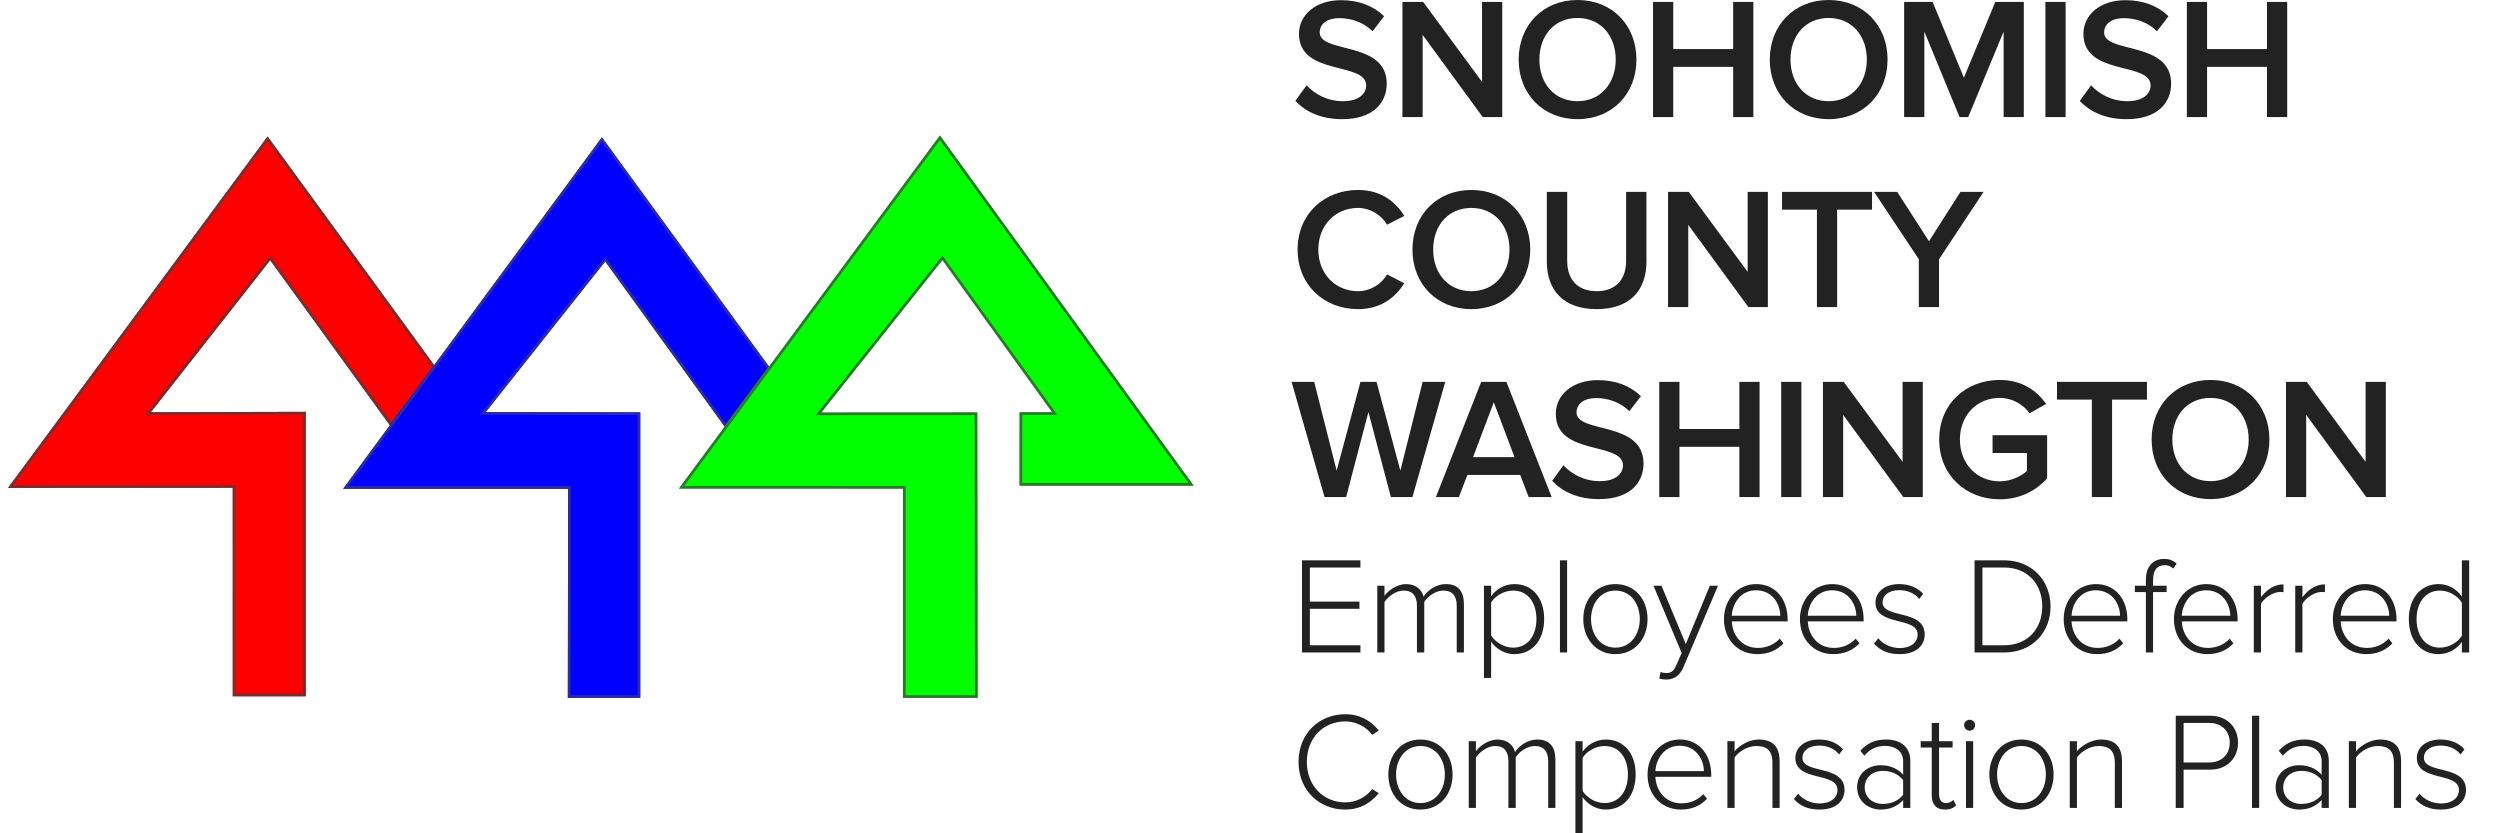
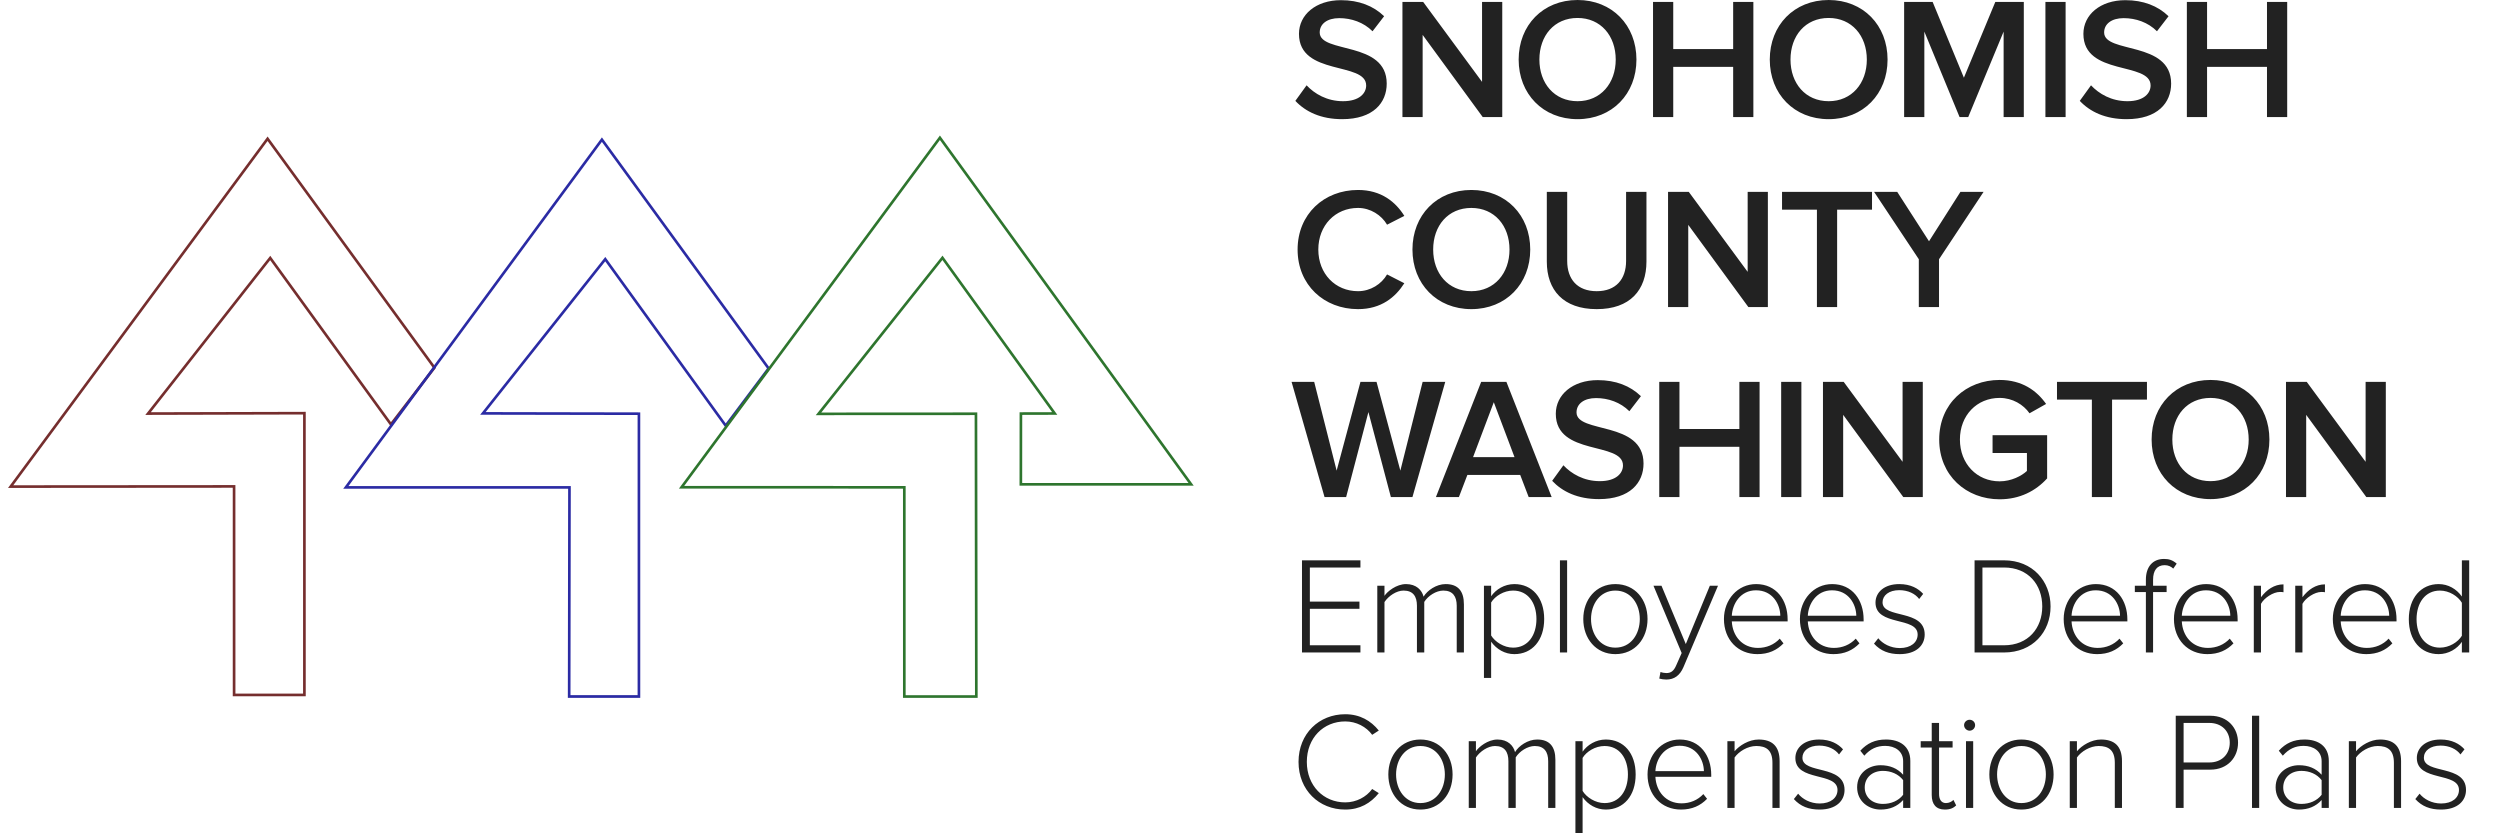
<svg xmlns="http://www.w3.org/2000/svg" width="156" height="52" viewBox="0 0 156 52" fill="none" aria-labelledby="header-desktop-title header-desktop-desc">
  <title id="header-desktop-title">Snohomish County Washington Employees Deferred Compensation Plans</title>
  <desc id="header-desktop-desc">Snohomish County Washington Employees Deferred Compensation Plans logo</desc>
-   <path d="M14.523 30.436L0.5 30.447L16.697 8.517L27.211 22.947L24.391 26.62L16.859 16.236L9.41 25.723L19.078 25.698V43.448H14.524L14.523 30.436Z" fill="#FF0000" />
  <path fill-rule="evenodd" clip-rule="evenodd" d="M24.391 26.62L27.211 22.947L16.697 8.517L0.5 30.447L14.523 30.436L14.524 43.448H19.078V25.698L9.41 25.723L16.859 16.236L24.391 26.62ZM18.911 25.865L9.067 25.891L16.864 15.959L24.395 26.341L27.003 22.944L16.696 8.799L0.83 30.28L14.689 30.269L14.691 43.281H18.911V25.865Z" fill="#752E2E" />
-   <path d="M35.451 30.497H21.416L37.559 8.572L48.065 22.991L45.282 26.702L37.765 16.309L30.306 25.713L39.952 25.732V43.545H35.433L35.451 30.497Z" fill="#0000FF" />
  <path fill-rule="evenodd" clip-rule="evenodd" d="M45.282 26.702L48.065 22.991L37.559 8.572L21.416 30.497H35.451L35.433 43.545H39.952V25.732L30.306 25.713L37.765 16.309L45.282 26.702ZM39.786 25.898L29.962 25.879L37.771 16.033L45.284 26.421L47.858 22.99L37.558 8.854L21.746 30.33H35.618L35.599 43.378H39.786V25.898Z" fill="#2B2BA4" />
-   <path d="M56.346 30.492L42.364 30.487L58.651 8.455L74.489 30.307H63.618L63.622 25.724L65.652 25.719L58.807 16.225L51.248 25.741L60.983 25.735L61.006 43.545H56.346V30.492Z" fill="#00FF00" />
  <path fill-rule="evenodd" clip-rule="evenodd" d="M63.622 25.724L63.618 30.307H74.489L58.651 8.455L42.364 30.487L56.346 30.492V43.545H61.006L60.983 25.735L51.248 25.741L58.807 16.225L65.652 25.719L63.622 25.724ZM60.816 25.902L50.903 25.907L58.813 15.95L65.977 25.884L63.788 25.89L63.785 30.14H74.162L58.65 8.737L42.694 30.321L56.512 30.326V43.379H60.839L60.816 25.902Z" fill="#2E752E" />
  <path d="M83.751 7.436C85.69 7.436 86.531 6.412 86.531 5.216C86.531 2.533 82.35 3.362 82.35 2.026C82.35 1.487 82.824 1.132 83.567 1.132C84.322 1.132 85.087 1.39 85.647 1.951L86.369 1.013C85.701 0.366 84.796 0.011 83.675 0.011C82.102 0.011 81.056 0.927 81.056 2.112C81.056 4.763 85.249 3.826 85.249 5.334C85.249 5.809 84.839 6.315 83.805 6.315C82.802 6.315 82.026 5.852 81.531 5.324L80.83 6.294C81.466 6.973 82.425 7.436 83.751 7.436ZM88.773 7.307V2.177L92.523 7.307H93.741V0.119H92.48V5.108L88.805 0.119H87.512V7.307H88.773ZM98.439 7.436C100.595 7.436 102.114 5.863 102.114 3.718C102.114 1.573 100.595 0 98.439 0C96.284 0 94.764 1.573 94.764 3.718C94.764 5.863 96.284 7.436 98.439 7.436ZM98.439 6.315C96.984 6.315 96.058 5.194 96.058 3.718C96.058 2.231 96.984 1.121 98.439 1.121C99.883 1.121 100.821 2.231 100.821 3.718C100.821 5.194 99.883 6.315 98.439 6.315ZM104.41 7.307V4.171H108.149V7.307H109.41V0.119H108.149V3.061H104.41V0.119H103.149V7.307H104.41ZM114.109 7.436C116.264 7.436 117.784 5.863 117.784 3.718C117.784 1.573 116.264 0 114.109 0C111.953 0 110.434 1.573 110.434 3.718C110.434 5.863 111.953 7.436 114.109 7.436ZM114.109 6.315C112.654 6.315 111.727 5.194 111.727 3.718C111.727 2.231 112.654 1.121 114.109 1.121C115.553 1.121 116.49 2.231 116.49 3.718C116.49 5.194 115.553 6.315 114.109 6.315ZM120.079 7.307V1.972L122.278 7.307H122.816L125.026 1.972V7.307H126.286V0.119H124.508L122.547 4.85L120.596 0.119H118.818V7.307H120.079ZM128.894 7.307V0.119H127.634V7.307H128.894ZM132.699 7.436C134.638 7.436 135.479 6.412 135.479 5.216C135.479 2.533 131.298 3.362 131.298 2.026C131.298 1.487 131.772 1.132 132.515 1.132C133.27 1.132 134.035 1.39 134.595 1.951L135.317 1.013C134.649 0.366 133.744 0.011 132.623 0.011C131.05 0.011 130.004 0.927 130.004 2.112C130.004 4.763 134.197 3.826 134.197 5.334C134.197 5.809 133.787 6.315 132.753 6.315C131.75 6.315 130.974 5.852 130.479 5.324L129.778 6.294C130.414 6.973 131.373 7.436 132.699 7.436ZM137.721 7.307V4.171H141.46V7.307H142.721V0.119H141.46V3.061H137.721V0.119H136.46V7.307H137.721ZM84.742 19.29C86.197 19.29 87.081 18.536 87.63 17.674L86.553 17.124C86.208 17.728 85.518 18.17 84.742 18.17C83.32 18.17 82.263 17.081 82.263 15.572C82.263 14.064 83.32 12.975 84.742 12.975C85.518 12.975 86.208 13.428 86.553 14.021L87.63 13.471C87.091 12.609 86.197 11.854 84.742 11.854C82.619 11.854 80.97 13.363 80.97 15.572C80.97 17.782 82.619 19.29 84.742 19.29ZM91.812 19.29C93.967 19.29 95.487 17.717 95.487 15.572C95.487 13.428 93.967 11.854 91.812 11.854C89.656 11.854 88.137 13.428 88.137 15.572C88.137 17.717 89.656 19.29 91.812 19.29ZM91.812 18.17C90.357 18.17 89.43 17.049 89.43 15.572C89.43 14.085 90.357 12.975 91.812 12.975C93.256 12.975 94.193 14.085 94.193 15.572C94.193 17.049 93.256 18.17 91.812 18.17ZM99.635 19.29C101.715 19.29 102.739 18.105 102.739 16.316V11.973H101.468V16.284C101.468 17.426 100.832 18.17 99.635 18.17C98.429 18.17 97.793 17.426 97.793 16.284V11.973H96.521V16.327C96.521 18.094 97.545 19.29 99.635 19.29ZM105.347 19.161V14.031L109.098 19.161H110.315V11.973H109.054V16.963L105.38 11.973H104.086V19.161H105.347ZM114.637 19.161V13.083H116.814V11.973H111.199V13.083H113.376V19.161H114.637ZM120.995 19.161V16.176L123.775 11.973H122.331L120.37 15.055L118.387 11.973H116.943L119.734 16.176V19.161H120.995ZM83.999 31.015L85.389 25.713L86.79 31.015H88.137L90.184 23.827H88.773L87.382 29.367L85.895 23.827H84.893L83.406 29.367L82.005 23.827H80.593L82.651 31.015H83.999ZM91.036 31.015L91.564 29.636H94.861L95.389 31.015H96.823L93.999 23.827H92.426L89.602 31.015H91.036ZM94.506 28.526H91.919L93.213 25.099L94.506 28.526ZM99.776 31.145C101.715 31.145 102.556 30.121 102.556 28.925C102.556 26.241 98.375 27.071 98.375 25.735C98.375 25.196 98.849 24.84 99.592 24.84C100.347 24.84 101.112 25.099 101.672 25.66L102.394 24.722C101.726 24.075 100.821 23.72 99.7 23.72C98.127 23.72 97.082 24.636 97.082 25.821C97.082 28.472 101.274 27.535 101.274 29.043C101.274 29.517 100.864 30.024 99.829 30.024C98.827 30.024 98.051 29.561 97.556 29.033L96.855 30.003C97.491 30.681 98.45 31.145 99.776 31.145ZM104.798 31.015V27.88H108.537V31.015H109.798V23.827H108.537V26.77H104.798V23.827H103.537V31.015H104.798ZM112.406 31.015V23.827H111.145V31.015H112.406ZM115.014 31.015V25.886L118.764 31.015H119.982V23.827H118.721V28.817L115.046 23.827H113.753V31.015H115.014ZM124.778 31.156C126.028 31.156 127.03 30.638 127.741 29.852V27.157H124.336V28.267H126.48V29.388C126.157 29.69 125.511 30.035 124.778 30.035C123.355 30.035 122.299 28.936 122.299 27.427C122.299 25.918 123.355 24.83 124.778 24.83C125.586 24.83 126.265 25.25 126.642 25.789L127.677 25.207C127.095 24.377 126.179 23.709 124.778 23.709C122.698 23.709 121.006 25.174 121.006 27.427C121.006 29.679 122.698 31.156 124.778 31.156ZM131.793 31.015V24.937H133.97V23.827H128.356V24.937H130.533V31.015H131.793ZM137.936 31.145C140.091 31.145 141.611 29.571 141.611 27.427C141.611 25.282 140.091 23.709 137.936 23.709C135.781 23.709 134.261 25.282 134.261 27.427C134.261 29.571 135.781 31.145 137.936 31.145ZM137.936 30.024C136.481 30.024 135.554 28.903 135.554 27.427C135.554 25.94 136.481 24.83 137.936 24.83C139.38 24.83 140.318 25.94 140.318 27.427C140.318 28.903 139.38 30.024 137.936 30.024ZM143.906 31.015V25.886L147.657 31.015H148.875V23.827H147.614V28.817L143.939 23.827H142.646V31.015H143.906ZM84.891 40.715V40.266H81.735V37.99H84.83V37.542H81.735V35.412H84.891V34.964H81.244V40.715H84.891ZM86.391 40.715V37.568C86.641 37.188 87.141 36.852 87.581 36.852C88.175 36.852 88.417 37.214 88.417 37.8V40.715H88.874V37.559C89.107 37.18 89.615 36.852 90.064 36.852C90.65 36.852 90.9 37.214 90.9 37.8V40.715H91.348V37.714C91.348 36.878 90.978 36.447 90.21 36.447C89.624 36.447 89.064 36.844 88.831 37.231C88.727 36.826 88.382 36.447 87.736 36.447C87.132 36.447 86.563 36.913 86.391 37.18V36.55H85.943V40.715H86.391ZM93.047 42.301V40.042C93.383 40.516 93.909 40.818 94.495 40.818C95.607 40.818 96.357 39.956 96.357 38.628C96.357 37.292 95.607 36.447 94.495 36.447C93.874 36.447 93.34 36.783 93.047 37.206V36.55H92.598V42.301H93.047ZM94.417 40.413C93.84 40.413 93.288 40.051 93.047 39.654V37.594C93.288 37.197 93.84 36.852 94.417 36.852C95.349 36.852 95.874 37.62 95.874 38.628C95.874 39.637 95.349 40.413 94.417 40.413ZM97.788 40.715V34.964H97.34V40.715H97.788ZM100.797 40.818C102.03 40.818 102.806 39.844 102.806 38.628C102.806 37.413 102.03 36.447 100.797 36.447C99.582 36.447 98.797 37.413 98.797 38.628C98.797 39.844 99.582 40.818 100.797 40.818ZM100.797 40.413C99.832 40.413 99.28 39.559 99.28 38.628C99.28 37.706 99.832 36.852 100.797 36.852C101.78 36.852 102.323 37.706 102.323 38.628C102.323 39.559 101.78 40.413 100.797 40.413ZM103.979 42.404C104.47 42.404 104.823 42.154 105.048 41.629L107.203 36.55H106.694L105.194 40.189L103.677 36.55H103.177L104.936 40.749L104.608 41.49C104.444 41.887 104.254 41.999 103.979 41.999C103.875 41.999 103.711 41.973 103.616 41.93L103.539 42.344C103.651 42.379 103.841 42.404 103.979 42.404ZM109.66 40.818C110.35 40.818 110.876 40.577 111.29 40.146L111.057 39.852C110.703 40.232 110.22 40.43 109.695 40.43C108.712 40.43 108.108 39.68 108.065 38.775H111.548V38.654C111.548 37.456 110.85 36.447 109.582 36.447C108.427 36.447 107.574 37.421 107.574 38.628C107.574 39.913 108.444 40.818 109.66 40.818ZM111.091 38.421H108.065C108.1 37.697 108.591 36.835 109.574 36.835C110.617 36.835 111.083 37.714 111.091 38.421ZM114.402 40.818C115.092 40.818 115.617 40.577 116.031 40.146L115.799 39.852C115.445 40.232 114.962 40.43 114.436 40.43C113.453 40.43 112.85 39.68 112.807 38.775H116.29V38.654C116.29 37.456 115.592 36.447 114.324 36.447C113.169 36.447 112.315 37.421 112.315 38.628C112.315 39.913 113.186 40.818 114.402 40.818ZM115.833 38.421H112.807C112.841 37.697 113.333 36.835 114.316 36.835C115.359 36.835 115.824 37.714 115.833 38.421ZM118.54 40.818C119.583 40.818 120.101 40.266 120.101 39.594C120.101 37.99 117.471 38.628 117.471 37.585C117.471 37.154 117.868 36.826 118.514 36.826C119.066 36.826 119.514 37.05 119.756 37.378L120.006 37.059C119.704 36.723 119.23 36.447 118.514 36.447C117.575 36.447 117.031 36.964 117.031 37.602C117.031 39.094 119.661 38.456 119.661 39.594C119.661 40.077 119.247 40.439 118.549 40.439C117.962 40.439 117.471 40.163 117.204 39.827L116.937 40.163C117.35 40.62 117.868 40.818 118.54 40.818ZM125.049 40.715C126.834 40.715 127.955 39.439 127.955 37.844C127.955 36.266 126.834 34.964 125.049 34.964H123.213V40.715H125.049ZM125.049 40.266H123.704V35.412H125.049C126.575 35.412 127.437 36.499 127.437 37.844C127.437 39.189 126.567 40.266 125.049 40.266ZM130.86 40.818C131.55 40.818 132.076 40.577 132.49 40.146L132.257 39.852C131.903 40.232 131.421 40.43 130.895 40.43C129.912 40.43 129.308 39.68 129.265 38.775H132.748V38.654C132.748 37.456 132.05 36.447 130.783 36.447C129.627 36.447 128.774 37.421 128.774 38.628C128.774 39.913 129.645 40.818 130.86 40.818ZM132.291 38.421H129.265C129.3 37.697 129.791 36.835 130.774 36.835C131.817 36.835 132.283 37.714 132.291 38.421ZM134.352 40.715V36.947H135.197V36.55H134.352V36.171C134.352 35.593 134.602 35.266 135.076 35.266C135.3 35.266 135.473 35.352 135.611 35.481L135.826 35.171C135.559 34.938 135.326 34.878 135.033 34.878C134.335 34.878 133.903 35.361 133.903 36.171V36.55H133.214V36.947H133.903V40.715H134.352ZM137.74 40.818C138.43 40.818 138.956 40.577 139.369 40.146L139.137 39.852C138.783 40.232 138.3 40.43 137.774 40.43C136.792 40.43 136.188 39.68 136.145 38.775H139.628V38.654C139.628 37.456 138.93 36.447 137.662 36.447C136.507 36.447 135.654 37.421 135.654 38.628C135.654 39.913 136.524 40.818 137.74 40.818ZM139.171 38.421H136.145C136.18 37.697 136.671 36.835 137.654 36.835C138.697 36.835 139.163 37.714 139.171 38.421ZM141.085 40.715V37.68C141.275 37.318 141.844 36.938 142.266 36.938C142.352 36.938 142.413 36.938 142.49 36.956V36.464C141.913 36.464 141.439 36.8 141.085 37.266V36.55H140.637V40.715H141.085ZM143.672 40.715V37.68C143.861 37.318 144.43 36.938 144.853 36.938C144.939 36.938 144.999 36.938 145.077 36.956V36.464C144.499 36.464 144.025 36.8 143.672 37.266V36.55H143.223V40.715H143.672ZM147.655 40.818C148.344 40.818 148.87 40.577 149.284 40.146L149.051 39.852C148.698 40.232 148.215 40.43 147.689 40.43C146.706 40.43 146.103 39.68 146.06 38.775H149.543V38.654C149.543 37.456 148.844 36.447 147.577 36.447C146.422 36.447 145.568 37.421 145.568 38.628C145.568 39.913 146.439 40.818 147.655 40.818ZM149.086 38.421H146.06C146.094 37.697 146.586 36.835 147.568 36.835C148.612 36.835 149.077 37.714 149.086 38.421ZM152.172 40.818C152.793 40.818 153.328 40.482 153.621 40.051V40.715H154.078V34.964H153.621V37.223C153.284 36.749 152.767 36.447 152.172 36.447C151.069 36.447 150.31 37.318 150.31 38.637C150.31 39.973 151.069 40.818 152.172 40.818ZM152.25 40.413C151.327 40.413 150.793 39.645 150.793 38.637C150.793 37.628 151.327 36.852 152.25 36.852C152.836 36.852 153.379 37.206 153.621 37.611V39.671C153.379 40.068 152.836 40.413 152.25 40.413ZM83.942 50.517C84.856 50.517 85.529 50.12 86.037 49.491L85.624 49.233C85.261 49.733 84.632 50.069 83.942 50.069C82.589 50.069 81.546 49.026 81.546 47.543C81.546 46.043 82.589 45.017 83.942 45.017C84.632 45.017 85.261 45.353 85.624 45.853L86.037 45.586C85.546 44.974 84.856 44.568 83.942 44.568C82.313 44.568 81.028 45.775 81.028 47.543C81.028 49.31 82.313 50.517 83.942 50.517ZM88.632 50.517C89.865 50.517 90.641 49.543 90.641 48.327C90.641 47.112 89.865 46.146 88.632 46.146C87.417 46.146 86.632 47.112 86.632 48.327C86.632 49.543 87.417 50.517 88.632 50.517ZM88.632 50.112C87.667 50.112 87.115 49.258 87.115 48.327C87.115 47.405 87.667 46.551 88.632 46.551C89.615 46.551 90.159 47.405 90.159 48.327C90.159 49.258 89.615 50.112 88.632 50.112ZM92.098 50.414V47.267C92.348 46.888 92.848 46.551 93.288 46.551C93.883 46.551 94.124 46.913 94.124 47.5V50.414H94.581V47.258C94.814 46.879 95.323 46.551 95.771 46.551C96.357 46.551 96.607 46.913 96.607 47.5V50.414H97.056V47.413C97.056 46.577 96.685 46.146 95.918 46.146C95.331 46.146 94.771 46.543 94.538 46.931C94.435 46.525 94.09 46.146 93.443 46.146C92.84 46.146 92.271 46.612 92.098 46.879V46.249H91.65V50.414H92.098ZM98.754 52V49.741C99.09 50.215 99.616 50.517 100.202 50.517C101.315 50.517 102.065 49.655 102.065 48.327C102.065 46.991 101.315 46.146 100.202 46.146C99.582 46.146 99.047 46.482 98.754 46.905V46.249H98.306V52H98.754ZM100.125 50.112C99.547 50.112 98.995 49.75 98.754 49.353V47.293C98.995 46.896 99.547 46.551 100.125 46.551C101.056 46.551 101.582 47.319 101.582 48.327C101.582 49.336 101.056 50.112 100.125 50.112ZM104.892 50.517C105.582 50.517 106.108 50.276 106.522 49.845L106.289 49.551C105.936 49.931 105.453 50.129 104.927 50.129C103.944 50.129 103.341 49.379 103.297 48.474H106.781V48.353C106.781 47.155 106.082 46.146 104.815 46.146C103.66 46.146 102.806 47.12 102.806 48.327C102.806 49.612 103.677 50.517 104.892 50.517ZM106.324 48.12H103.297C103.332 47.396 103.823 46.534 104.806 46.534C105.849 46.534 106.315 47.413 106.324 48.12ZM108.238 50.414V47.267C108.505 46.888 109.057 46.551 109.591 46.551C110.195 46.551 110.6 46.793 110.6 47.594V50.414H111.048V47.5C111.048 46.56 110.583 46.146 109.738 46.146C109.134 46.146 108.539 46.517 108.238 46.879V46.249H107.789V50.414H108.238ZM113.54 50.517C114.583 50.517 115.1 49.965 115.1 49.293C115.1 47.689 112.471 48.327 112.471 47.284C112.471 46.853 112.867 46.525 113.514 46.525C114.066 46.525 114.514 46.75 114.755 47.077L115.005 46.758C114.704 46.422 114.229 46.146 113.514 46.146C112.574 46.146 112.031 46.663 112.031 47.301C112.031 48.793 114.66 48.155 114.66 49.293C114.66 49.776 114.247 50.138 113.548 50.138C112.962 50.138 112.471 49.862 112.203 49.526L111.936 49.862C112.35 50.319 112.867 50.517 113.54 50.517ZM117.342 50.517C117.919 50.517 118.385 50.327 118.756 49.922V50.414H119.204V47.482C119.204 46.551 118.532 46.146 117.687 46.146C116.997 46.146 116.514 46.379 116.083 46.844L116.333 47.155C116.712 46.724 117.118 46.543 117.635 46.543C118.256 46.543 118.756 46.879 118.756 47.5V48.344C118.394 47.939 117.919 47.75 117.342 47.75C116.618 47.75 115.885 48.224 115.885 49.129C115.885 50.026 116.626 50.517 117.342 50.517ZM117.497 50.164C116.807 50.164 116.359 49.724 116.359 49.138C116.359 48.543 116.807 48.103 117.497 48.103C117.997 48.103 118.463 48.301 118.756 48.681V49.595C118.463 49.974 117.997 50.164 117.497 50.164ZM121.359 50.517C121.704 50.517 121.902 50.414 122.066 50.258L121.894 49.914C121.799 50.017 121.627 50.112 121.428 50.112C121.135 50.112 120.997 49.879 120.997 49.543V46.646H121.842V46.249H120.997V45.111H120.54V46.249H119.851V46.646H120.54V49.612C120.54 50.181 120.808 50.517 121.359 50.517ZM122.903 45.594C123.092 45.594 123.247 45.439 123.247 45.249C123.247 45.06 123.092 44.913 122.903 44.913C122.722 44.913 122.558 45.06 122.558 45.249C122.558 45.439 122.722 45.594 122.903 45.594ZM123.127 50.414V46.249H122.678V50.414H123.127ZM126.136 50.517C127.368 50.517 128.144 49.543 128.144 48.327C128.144 47.112 127.368 46.146 126.136 46.146C124.92 46.146 124.135 47.112 124.135 48.327C124.135 49.543 124.92 50.517 126.136 50.517ZM126.136 50.112C125.17 50.112 124.618 49.258 124.618 48.327C124.618 47.405 125.17 46.551 126.136 46.551C127.118 46.551 127.662 47.405 127.662 48.327C127.662 49.258 127.118 50.112 126.136 50.112ZM129.601 50.414V47.267C129.869 46.888 130.42 46.551 130.955 46.551C131.558 46.551 131.964 46.793 131.964 47.594V50.414H132.412V47.5C132.412 46.56 131.946 46.146 131.102 46.146C130.498 46.146 129.903 46.517 129.601 46.879V46.249H129.153V50.414H129.601ZM136.257 50.414V48.026H137.921C139.016 48.026 139.654 47.25 139.654 46.344C139.654 45.439 139.025 44.663 137.921 44.663H135.766V50.414H136.257ZM137.869 47.577H136.257V45.111H137.869C138.628 45.111 139.137 45.62 139.137 46.344C139.137 47.069 138.628 47.577 137.869 47.577ZM140.973 50.414V44.663H140.525V50.414H140.973ZM143.456 50.517C144.034 50.517 144.499 50.327 144.87 49.922V50.414H145.318V47.482C145.318 46.551 144.646 46.146 143.801 46.146C143.111 46.146 142.628 46.379 142.197 46.844L142.447 47.155C142.827 46.724 143.232 46.543 143.749 46.543C144.37 46.543 144.87 46.879 144.87 47.5V48.344C144.508 47.939 144.034 47.75 143.456 47.75C142.732 47.75 141.999 48.224 141.999 49.129C141.999 50.026 142.74 50.517 143.456 50.517ZM143.611 50.164C142.921 50.164 142.473 49.724 142.473 49.138C142.473 48.543 142.921 48.103 143.611 48.103C144.111 48.103 144.577 48.301 144.87 48.681V49.595C144.577 49.974 144.111 50.164 143.611 50.164ZM147.017 50.414V47.267C147.284 46.888 147.836 46.551 148.37 46.551C148.974 46.551 149.379 46.793 149.379 47.594V50.414H149.827V47.5C149.827 46.56 149.362 46.146 148.517 46.146C147.913 46.146 147.318 46.517 147.017 46.879V46.249H146.568V50.414H147.017ZM152.319 50.517C153.362 50.517 153.879 49.965 153.879 49.293C153.879 47.689 151.25 48.327 151.25 47.284C151.25 46.853 151.646 46.525 152.293 46.525C152.845 46.525 153.293 46.75 153.534 47.077L153.784 46.758C153.483 46.422 153.009 46.146 152.293 46.146C151.353 46.146 150.81 46.663 150.81 47.301C150.81 48.793 153.44 48.155 153.44 49.293C153.44 49.776 153.026 50.138 152.327 50.138C151.741 50.138 151.25 49.862 150.982 49.526L150.715 49.862C151.129 50.319 151.646 50.517 152.319 50.517Z" fill="#222222" />
</svg>